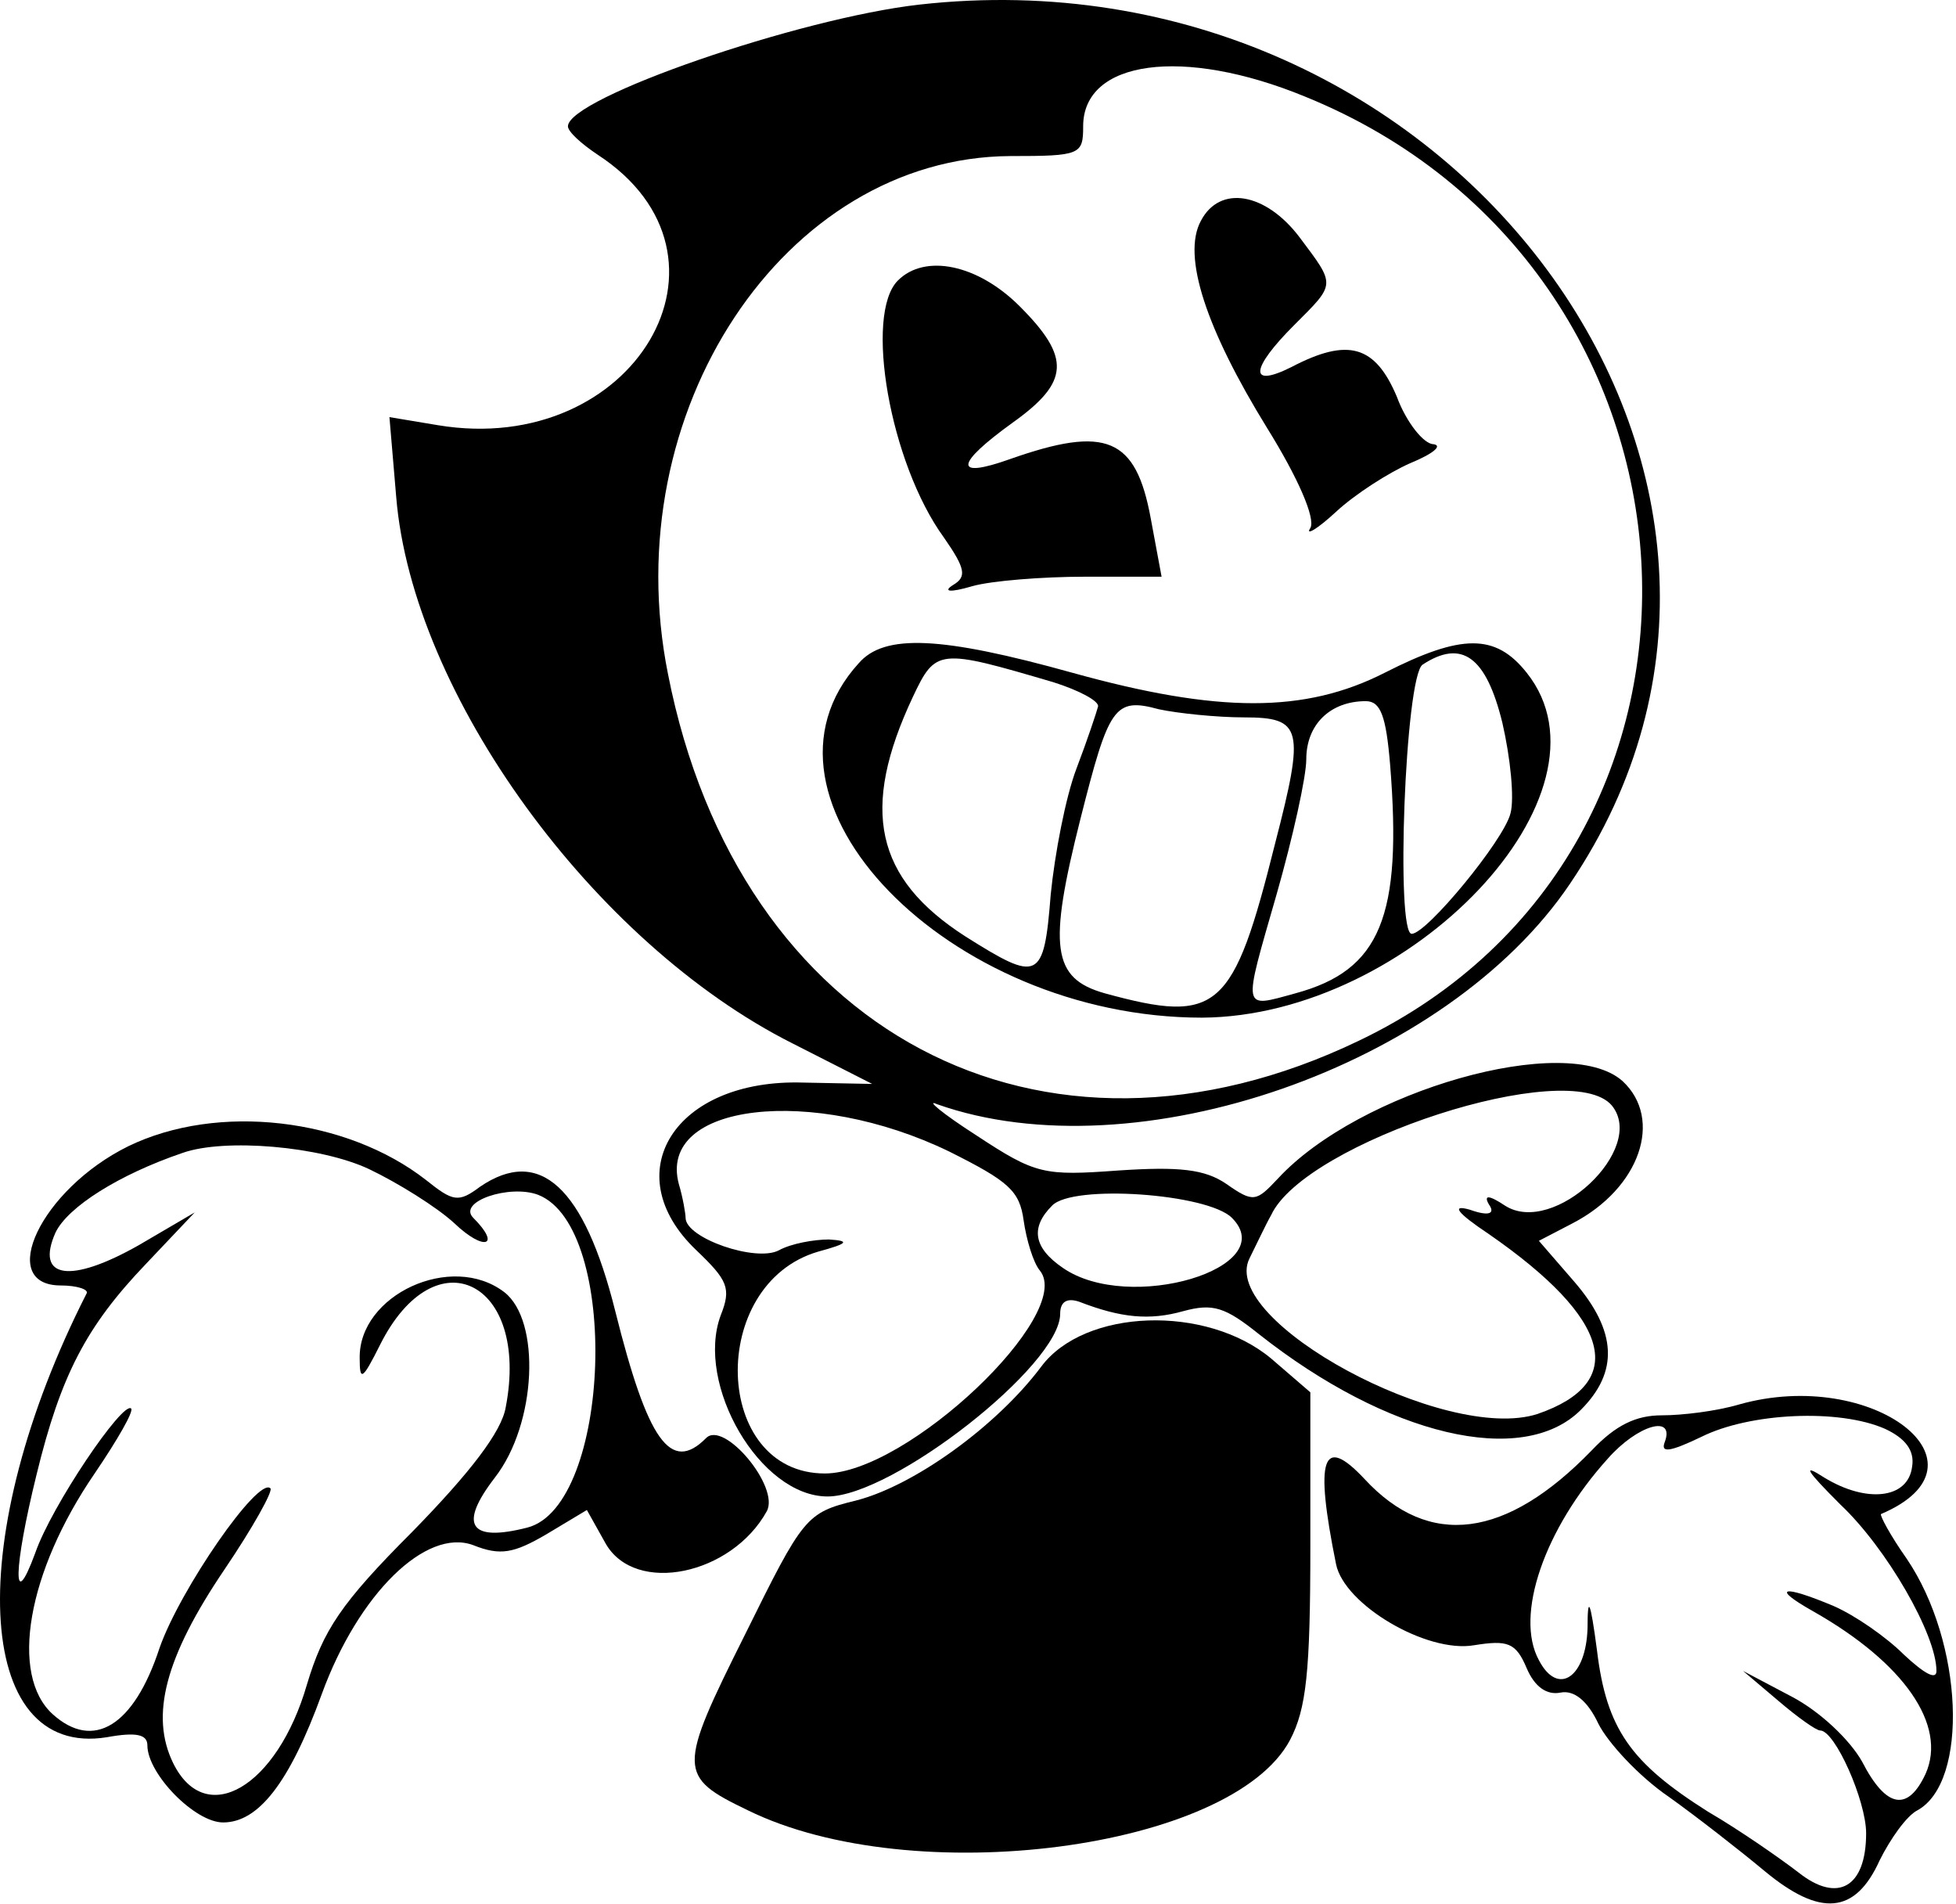
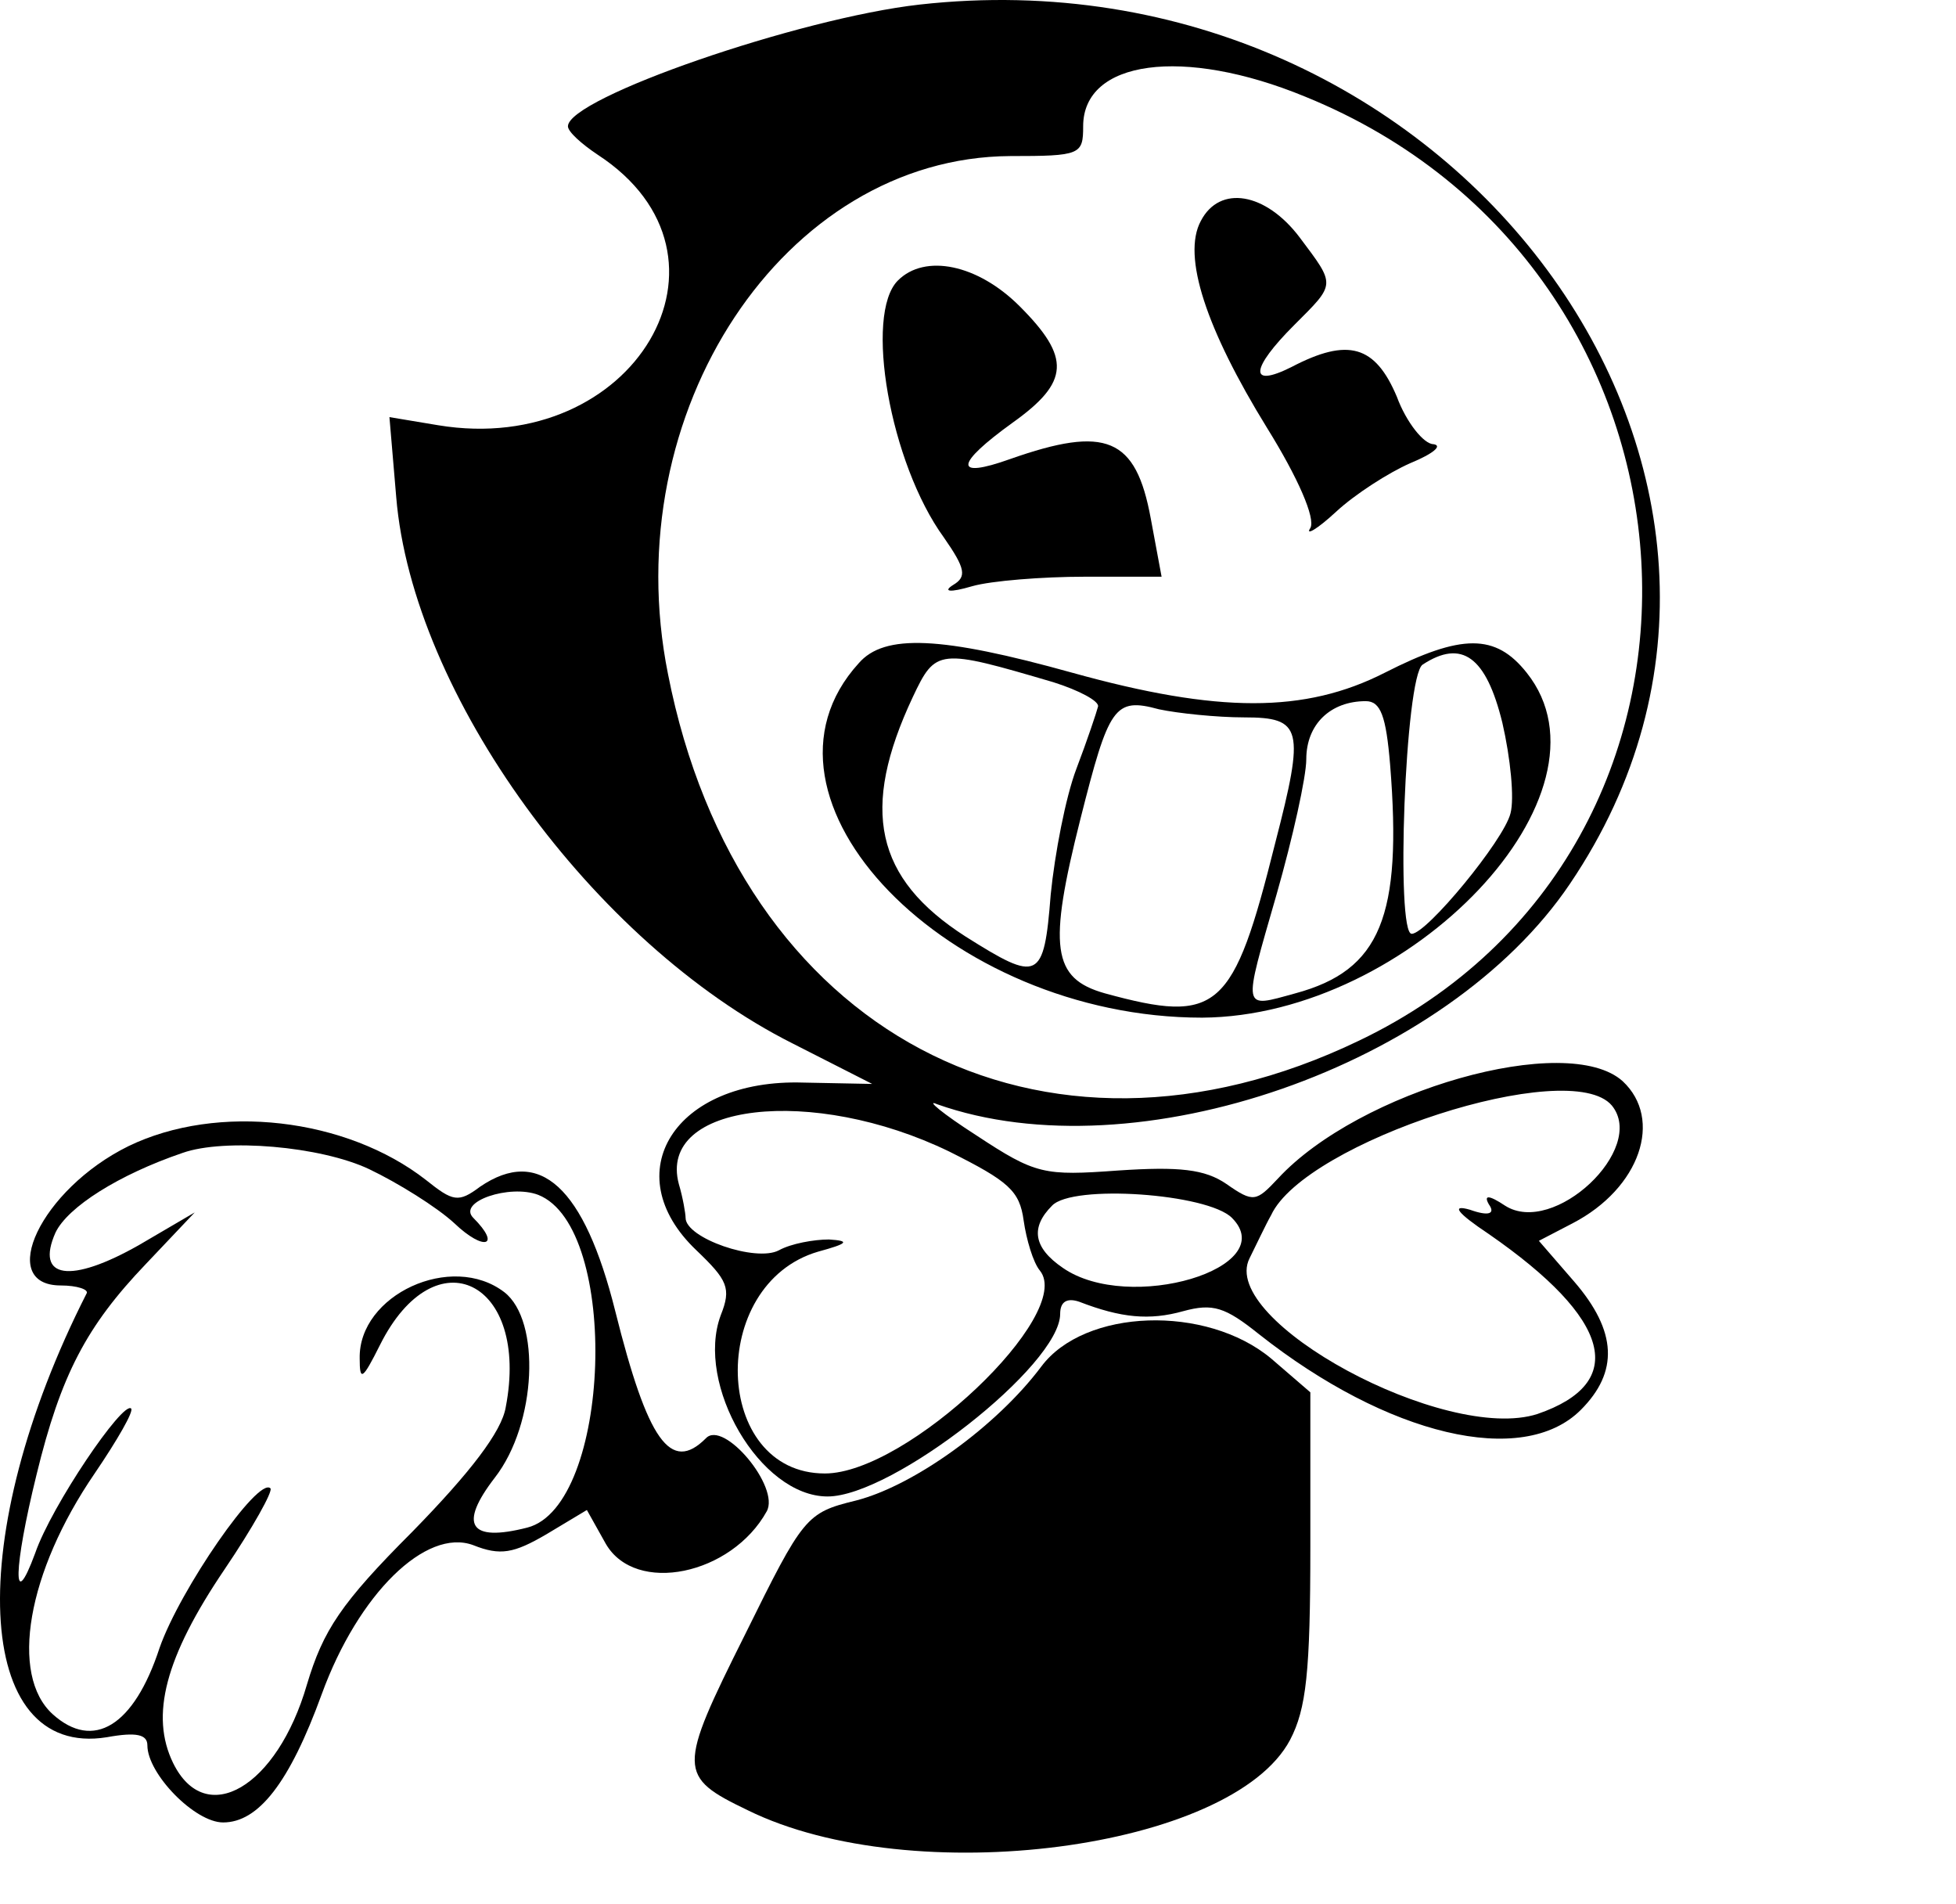
<svg xmlns="http://www.w3.org/2000/svg" width="263" height="256" viewBox="0 0 263 256" fill="none">
  <path d="M103.092 203.168C104.911 199.895 97.274 190.804 94.91 193.35C90.183 198.077 87.092 193.713 82.728 176.258C78.546 159.53 72.546 154.076 64.546 159.53C61.636 161.712 60.909 161.53 57.273 158.621C46.545 150.257 29.272 148.257 17.271 154.076C5.453 159.894 -0.548 172.803 8.18 172.803C10.362 172.803 11.998 173.349 11.635 173.894C-4.911 206.441 -3.639 236.442 14.362 233.533C18.362 232.806 19.817 233.169 19.817 234.624C19.817 238.442 26.181 244.988 29.999 244.988C34.726 244.988 38.908 239.715 43.272 227.714C48.181 214.259 57.273 205.35 63.636 207.714C67.273 209.168 69.091 208.805 73.455 206.259L78.91 202.986L81.455 207.532C85.455 214.441 98.365 211.714 103.092 203.168ZM70.909 205.35C63.091 207.35 61.636 204.986 66.546 198.623C72.182 191.35 72.728 177.531 67.819 173.713C60.727 168.258 48.181 174.076 48.363 182.622C48.363 185.713 48.727 185.531 51.091 180.804C58.545 165.894 71.273 172.258 68 189.168C67.455 192.441 63.273 197.895 55.454 205.896C45.818 215.532 43.454 219.169 41.272 226.442C37.272 240.26 27.635 245.897 23.271 236.988C20.18 230.624 22.18 222.805 30.181 210.987C33.999 205.35 36.727 200.441 36.363 200.077C34.726 198.441 24.181 213.714 21.453 221.532C17.999 232.078 12.544 235.351 7.089 230.442C1.271 225.169 3.634 211.35 12.726 198.077C15.817 193.531 17.999 189.713 17.635 189.349C16.544 188.259 6.907 202.441 4.725 208.805C1.634 217.169 1.816 210.805 4.907 198.259C8.18 184.804 11.635 178.258 19.635 169.894L26.181 162.985L18.726 167.349C9.453 172.622 4.725 171.894 7.453 165.712C9.089 162.258 15.998 157.894 24.544 154.985C30.181 152.985 43.09 154.076 49.636 157.167C53.454 158.985 58.727 162.258 61.091 164.44C65.091 168.258 67.455 167.531 63.636 163.712C61.455 161.53 68.546 159.167 72.364 160.621C83.455 164.985 82.183 202.441 70.909 205.35Z" fill="black" />
  <path d="M173.459 233.896C175.64 229.715 176.186 224.805 176.186 207.896V187.168L170.913 182.622C162.185 175.349 145.821 175.894 140.003 183.713C134.003 191.713 122.911 199.713 115.093 201.714C108.365 203.35 108.002 203.895 100.183 219.714C91.092 237.897 91.092 238.806 100.547 243.351C122.729 254.261 165.64 248.624 173.459 233.896Z" fill="black" />
-   <path d="M233.824 188.804C230.733 189.713 226.188 190.259 223.46 190.259C220.006 190.259 217.278 191.531 214.005 194.986C202.55 206.805 192.186 208.259 183.459 198.804C177.822 192.804 176.731 195.895 179.641 210.259C180.731 215.714 191.823 222.26 198.187 221.169C202.732 220.441 203.823 220.805 205.278 224.26C206.369 226.805 208.005 227.896 209.823 227.533C211.642 227.169 213.46 228.624 214.914 231.715C216.187 234.26 220.369 238.806 224.369 241.533C228.188 244.26 234.006 248.806 237.279 251.533C244.734 257.715 249.461 257.352 252.734 250.079C254.189 247.17 256.37 244.079 257.825 243.351C264.734 239.533 264.007 220.805 256.37 209.532C254.189 206.441 252.734 203.714 252.916 203.532C268.735 196.804 251.825 183.713 233.824 188.804ZM247.461 202.259C253.643 208.077 260.371 219.714 260.371 224.623C260.371 225.896 258.734 224.987 256.007 222.442C253.643 220.078 249.461 217.169 246.552 215.896C239.643 212.987 238.006 213.35 243.825 216.623C256.007 223.532 261.825 231.896 258.916 238.442C256.552 243.533 253.643 243.17 250.37 236.806C248.734 233.896 244.734 230.078 240.915 228.078L234.37 224.623L239.097 228.624C241.643 230.805 244.188 232.624 244.734 232.624C246.734 232.624 250.916 242.079 250.916 246.442C250.916 253.715 247.097 255.897 241.824 251.715C239.461 249.897 234.006 246.079 229.642 243.533C219.278 236.987 216.005 232.442 214.733 221.896C213.824 214.987 213.46 214.441 213.46 218.805C213.278 225.533 209.46 228.078 206.914 223.169C203.641 217.169 207.641 205.532 216.187 196.077C220.187 191.531 225.278 190.077 223.824 193.895C223.278 195.35 224.551 195.168 228.733 193.168C235.279 189.895 247.279 189.349 253.461 192.077C256.189 193.35 257.461 194.986 257.098 197.168C256.552 201.532 250.916 202.077 245.279 198.623C242.188 196.622 242.915 197.713 247.461 202.259Z" fill="black" />
  <path d="M176.186 70.982C175.459 72.073 177.095 71.163 179.641 68.8C182.186 66.436 186.732 63.527 189.641 62.254C192.732 60.981 194.005 59.89 192.732 59.709C191.459 59.709 189.095 56.799 187.823 53.345C184.913 46.435 181.277 45.344 173.64 49.344C167.822 52.254 168.186 49.526 174.004 43.708C179.64 38.071 179.641 38.435 174.731 31.889C170.186 25.889 164.004 24.798 161.458 29.707C158.913 34.435 162.185 44.253 170.367 57.527C174.549 64.254 176.913 69.709 176.186 70.982Z" fill="black" />
  <path d="M128.184 78.618C126.73 79.527 127.639 79.709 130.73 78.8C133.275 78.073 140.185 77.527 145.821 77.527H156.185L154.731 69.709C152.731 58.799 148.73 57.163 135.821 61.709C128.184 64.436 128.366 62.436 136.184 56.799C143.821 51.345 144.003 48.072 137.094 41.162C131.457 35.526 124.366 34.071 120.729 37.708C116.184 42.253 119.638 62.254 126.911 72.254C129.821 76.436 130.002 77.527 128.184 78.618Z" fill="black" />
  <path d="M205.278 90.437C201.096 85.164 196.55 85.164 186.186 90.437C175.459 95.892 163.822 95.892 144.185 90.437C126.548 85.528 118.911 85.164 115.456 89.164C98.91 107.346 127.457 136.802 161.64 136.802C189.641 136.62 218.187 106.619 205.278 90.437ZM191.277 89.346C196.55 85.891 199.823 88.255 202.005 97.164C203.096 101.892 203.641 107.346 203.096 109.347C202.187 112.983 191.823 125.529 189.823 125.529C187.641 125.711 188.914 90.982 191.277 89.346ZM183.641 94.255C185.641 94.255 186.368 96.255 186.913 102.801C188.55 123.165 185.641 130.438 174.186 133.529C166.913 135.529 167.095 136.075 171.64 120.256C173.822 112.619 175.64 104.437 175.64 102.074C175.64 97.346 178.913 94.255 183.641 94.255ZM129.821 125.893C117.638 118.074 115.638 108.801 122.729 93.71C125.82 87.164 126.184 87.164 141.639 91.71C145.094 92.8 147.821 94.255 147.639 94.982C147.458 95.71 146.185 99.528 144.73 103.346C143.276 107.165 141.821 114.801 141.276 120.256C140.366 131.893 139.639 132.075 129.821 125.893ZM148.549 133.529C141.457 131.529 140.912 127.347 145.276 110.074C149.094 94.982 149.821 93.71 155.821 95.346C158.367 95.892 163.64 96.437 167.276 96.437C175.095 96.437 175.459 97.892 171.458 113.347C165.822 135.893 163.822 137.711 148.549 133.529Z" fill="black" />
  <path d="M126.002 148.439C152.73 157.894 194.55 143.348 211.096 118.802C248.006 64.254 195.096 -7.385 123.639 0.616C107.456 2.434 76.364 13.162 76.364 16.98C76.364 17.707 78.182 19.343 80.364 20.798C101.274 34.435 85.274 61.527 58.909 57.163L52.363 56.072L53.273 66.8C55.454 93.346 79.819 126.802 106.547 140.257L117.275 145.712L108.002 145.53C90.728 144.984 82.728 157.712 93.638 168.076C97.82 172.076 98.365 173.167 96.91 176.804C93.456 186.077 102.183 201.168 111.274 201.168C120.002 201.168 142.548 183.531 142.548 176.622C142.548 174.985 143.457 174.44 145.094 174.985C150.73 177.167 154.549 177.531 159.094 176.258C163.094 175.167 164.731 175.713 169.277 179.349C186.55 192.986 204.732 197.35 212.551 189.531C217.642 184.44 217.46 178.985 211.642 172.258L206.914 166.803L211.46 164.439C220.551 159.712 223.642 150.439 218.187 145.348C210.732 138.62 182.732 146.621 171.822 158.439C168.913 161.53 168.549 161.712 164.913 159.167C162.004 157.166 158.549 156.803 150.367 157.348C140.366 158.076 139.275 157.894 131.275 152.621C126.73 149.712 124.366 147.712 126.002 148.439ZM168.004 169.167C168.913 167.349 170.186 164.621 170.913 163.349C175.459 153.53 211.096 141.893 216.733 148.621C221.46 154.439 208.914 166.258 202.369 162.076C200.187 160.621 199.459 160.621 200.187 161.894C201.096 163.167 200.187 163.53 197.641 162.621C195.096 161.894 195.823 162.985 200.187 165.894C216.733 177.349 218.915 185.895 206.732 190.077C194.368 194.077 163.822 177.531 168.004 169.167ZM141.457 162.076C144.185 159.167 162.367 160.439 165.64 163.712C172.368 170.44 151.821 176.622 142.912 170.44C138.912 167.712 138.548 164.985 141.457 162.076ZM127.639 154.803C135.639 158.803 137.094 160.076 137.639 164.076C138.003 166.621 138.912 169.712 139.821 170.803C144.548 176.622 122.002 198.077 110.911 198.077C95.819 198.077 95.092 172.622 110.002 168.258C114.002 167.167 114.366 166.803 111.456 166.621C109.456 166.621 106.365 167.167 104.729 168.076C101.638 169.712 92.183 166.44 92.183 163.712C92.183 163.167 91.819 160.985 91.274 159.167C88.365 148.257 109.274 145.893 127.639 154.803ZM89.819 90.619C82.728 55.345 105.456 21.162 135.821 20.98C145.276 20.98 145.639 20.798 145.639 16.98C145.639 8.07 159.094 6.252 175.459 12.98C232.37 36.071 236.733 114.074 182.732 139.893C140.003 160.439 99.274 138.802 89.819 90.619Z" fill="black" />
</svg>